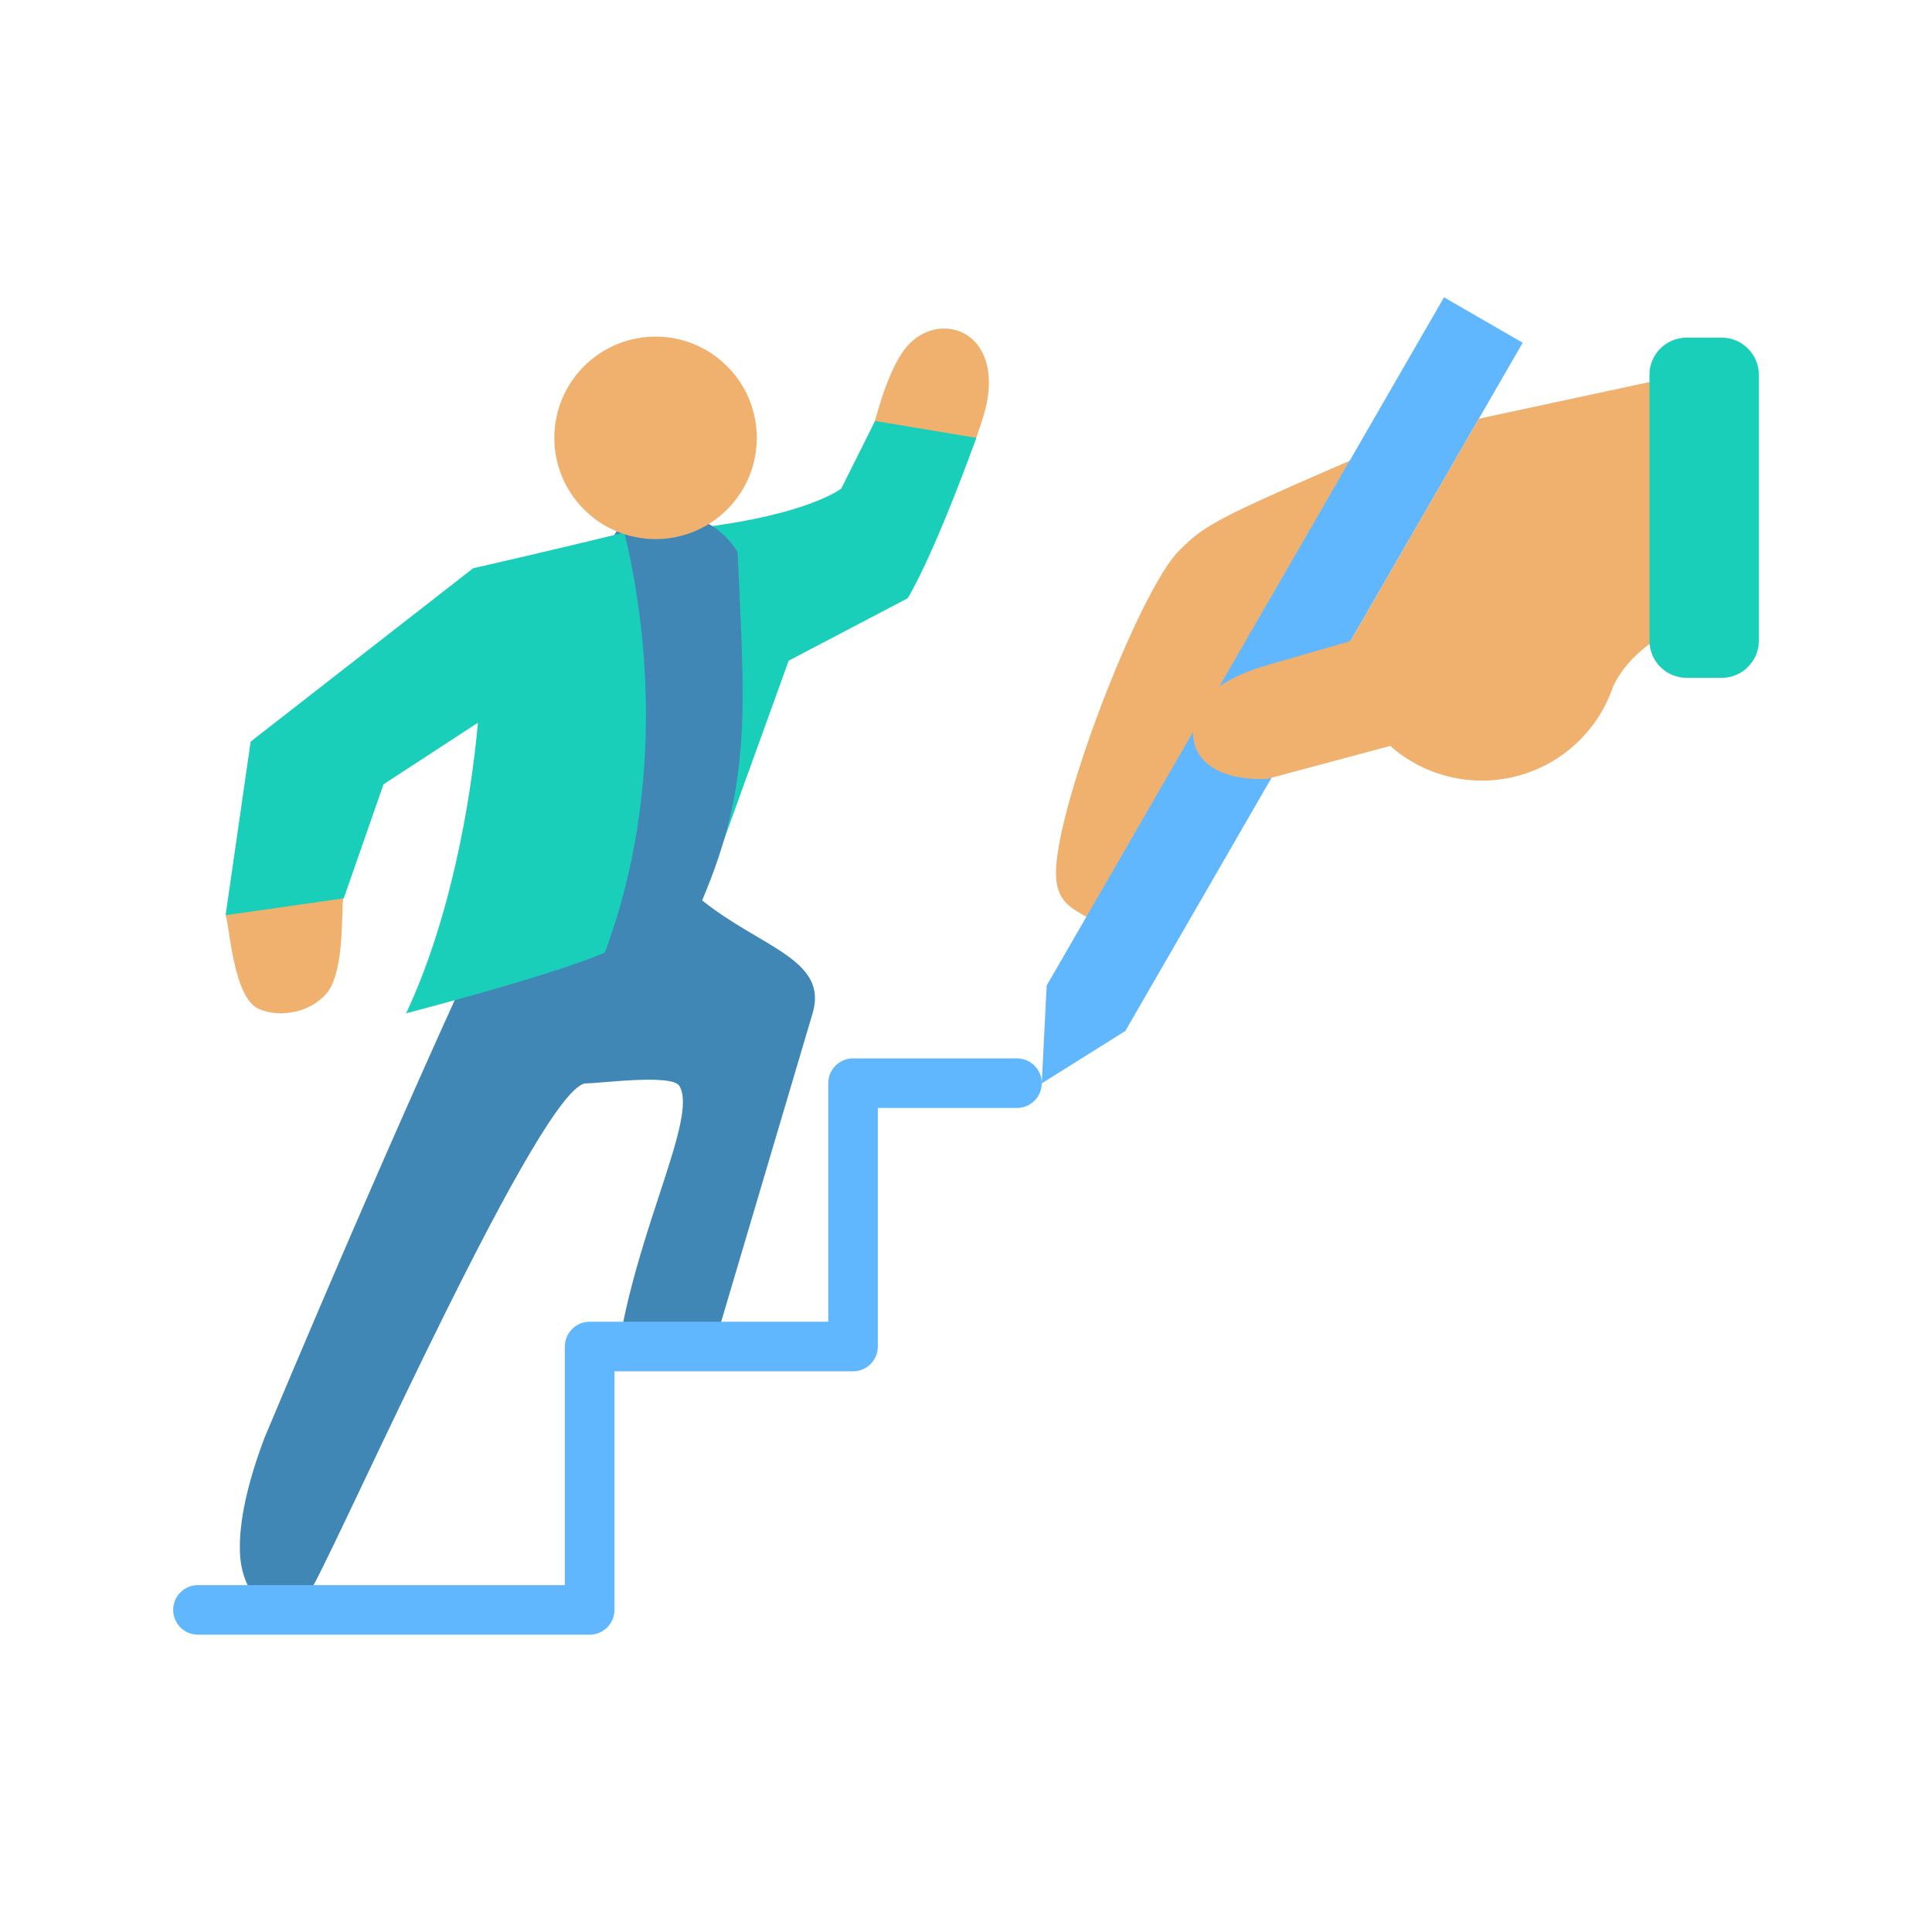
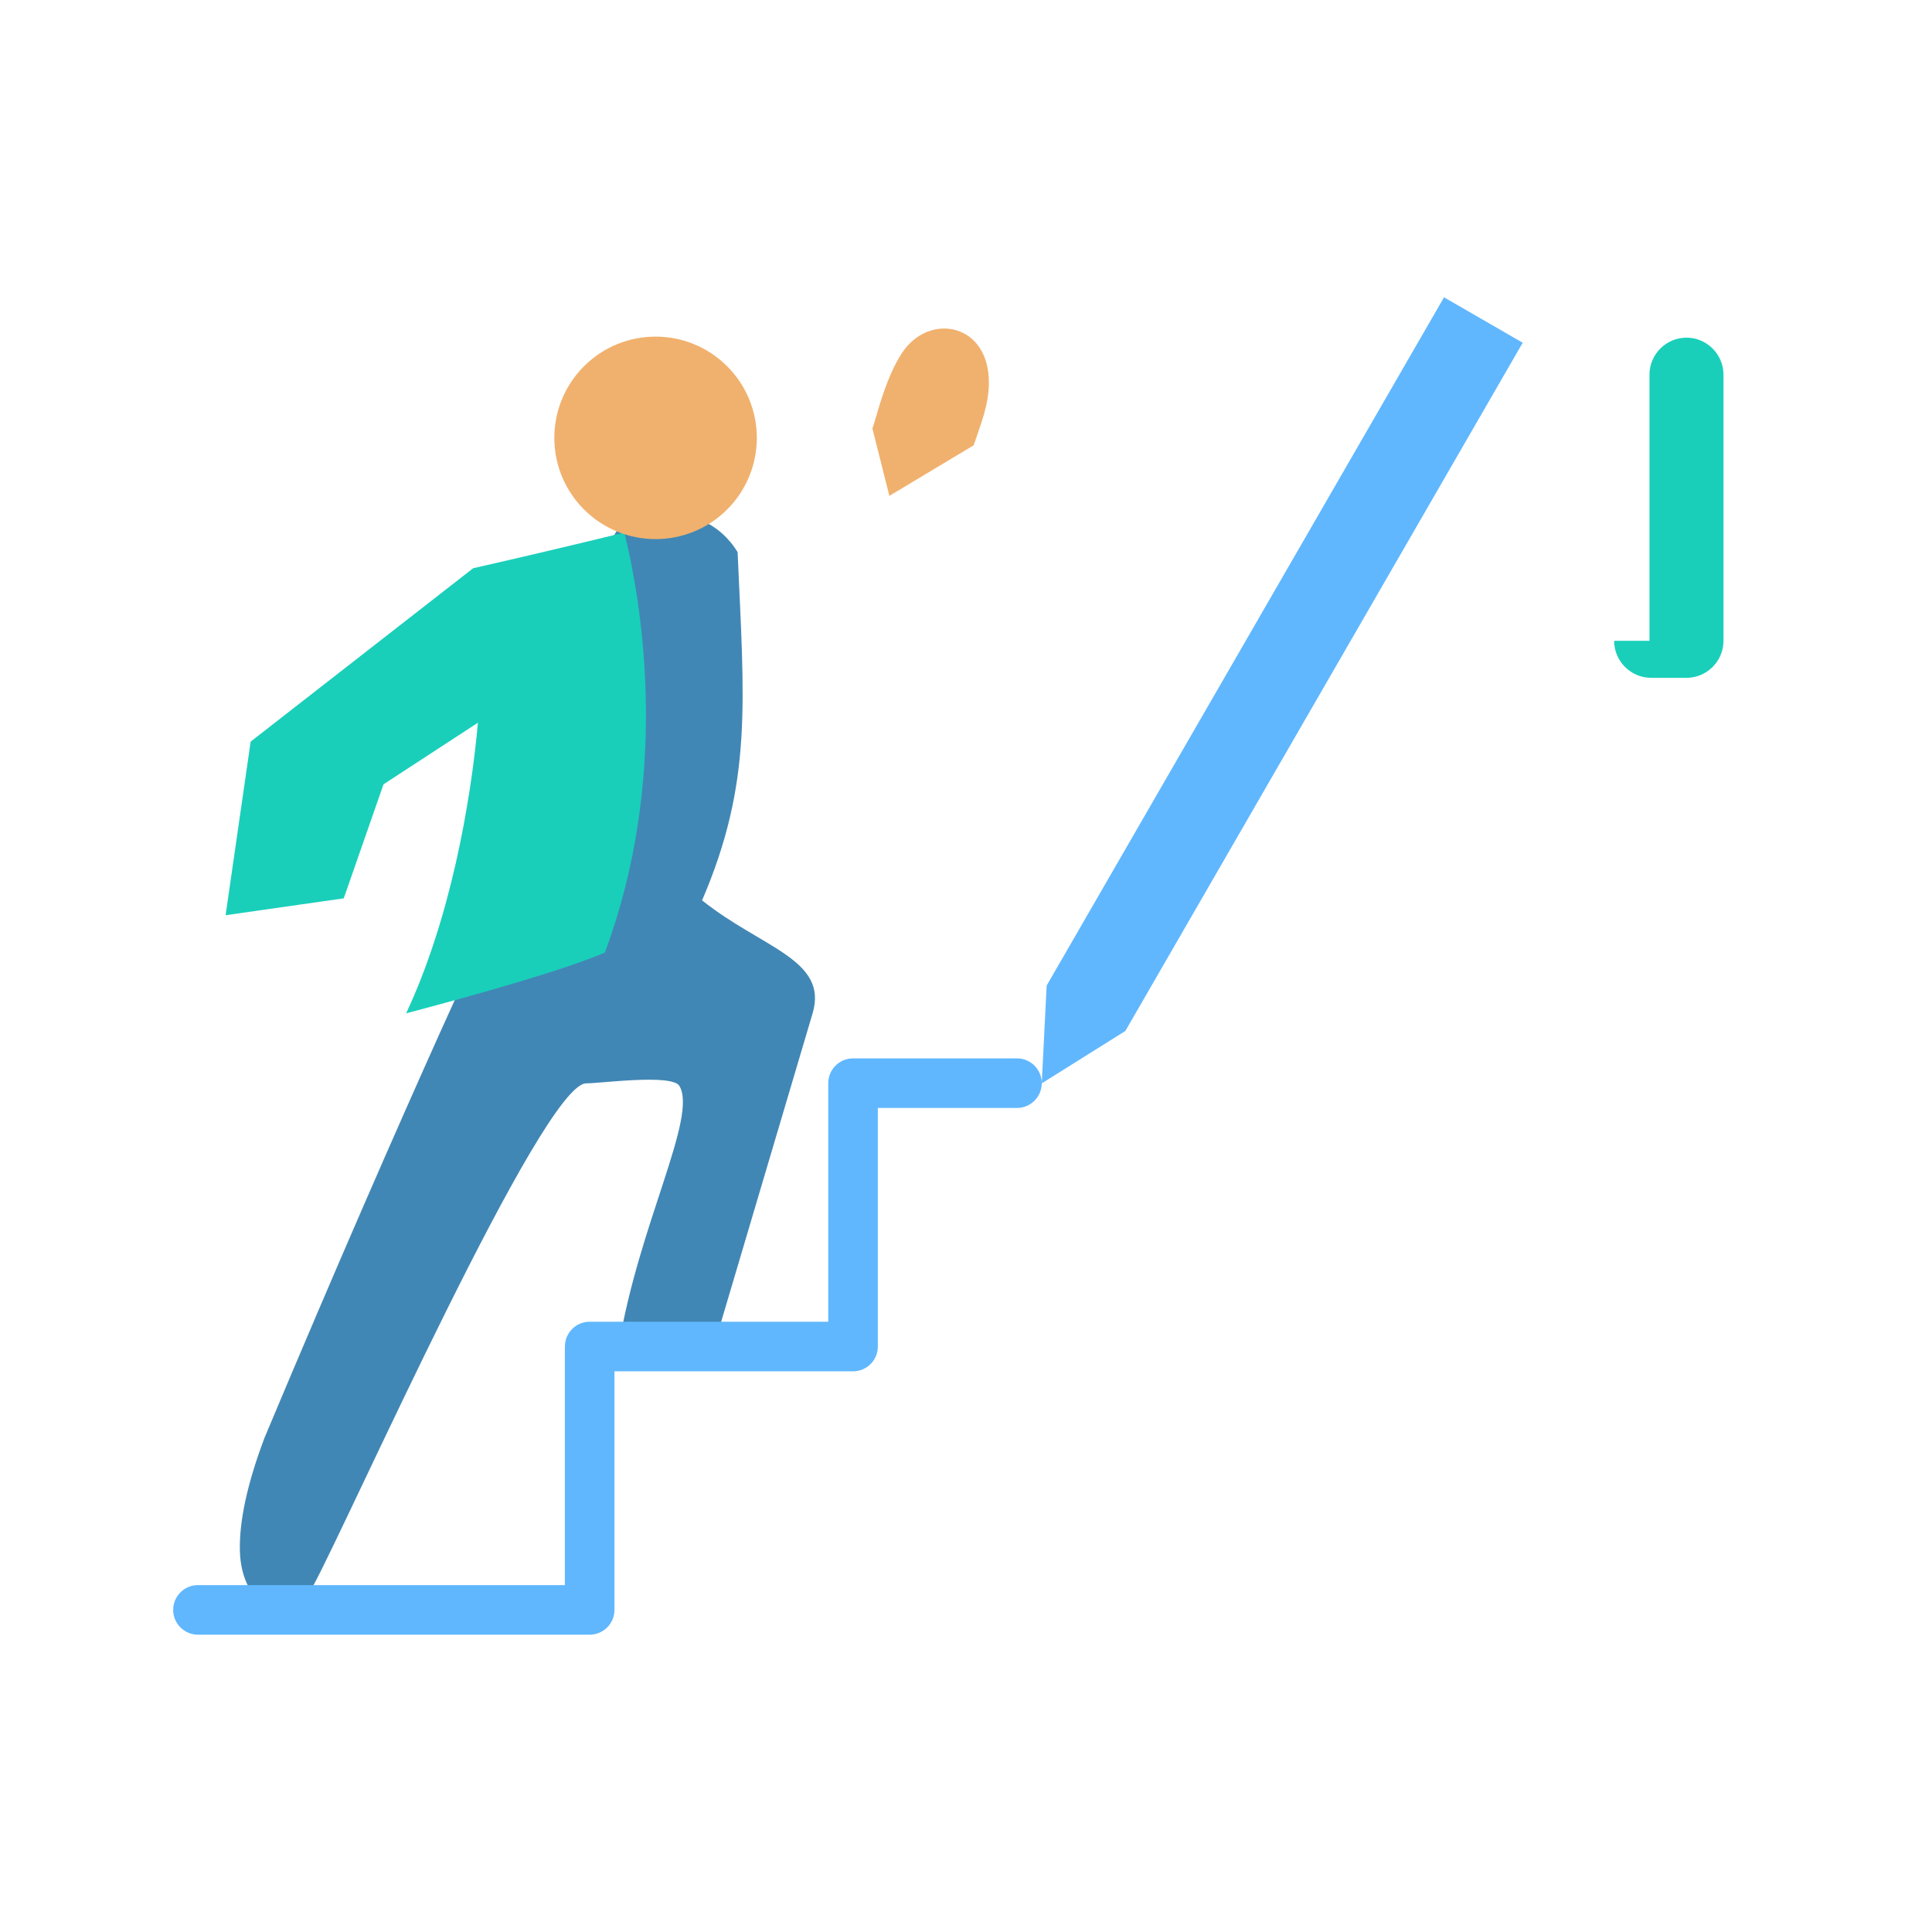
<svg xmlns="http://www.w3.org/2000/svg" id="Layer_1" enable-background="new 0 0 500 500" viewBox="0 0 500 500">
  <g clip-rule="evenodd" fill-rule="evenodd">
    <path d="m251.987 115.242-21.823 13.09-4.384-17.458c.95-2.343 3.101-12.513 7.594-19.433 7.005-10.789 22.801-7.87 22.548 7.899-.089 5.546-2.003 10.192-3.935 15.902z" fill="#f0b16e" />
-     <path d="m181.702 233.01c-13.337-6.48-2.97-5.626-2.42-8.803 5.274-30.414 2.724-87.755 2.724-87.755 27.618-3.479 35.73-10.035 35.73-10.035 5.823-11.647 8.735-17.471 8.735-17.471 17.471 2.912 26.206 4.368 26.206 4.368-11.647 32.03-17.776 41.517-17.776 41.517l-30.787 16.148z" fill="#19cfba" />
    <path d="m184.736 348.481c-7.331 0-24.619 0-24.619 0 5.118-31.391 20.482-59.413 15.714-67.441-1.889-3.181-20.42-.668-24.12-.668-11.265 0-61.611 113.403-70.561 129.85-6.811 12.517-18.68 5.478-19.066-8.767-.21-7.744 1.914-17.532 6.374-29.363 37.853-90.265 61.924-140.851 61.924-140.851 11.647-49.501 17.471-74.251 17.471-74.251 8.736-14.559 13.103-21.839 13.103-21.839s19.923-8.381 29.935 7.73c1.709 38.944 3.915 59.555-9.189 90.129 15.295 12.271 32.73 15.296 28.6 29.228z" fill="#4187b5" />
    <path d="m51.235 423.055c-3.543 0-6.416-2.873-6.416-6.416s2.873-6.416 6.416-6.416h94.958v-61.742c0-3.543 2.873-6.416 6.416-6.416h61.742v-61.742c0-3.543 2.873-6.416 6.416-6.416h42.422c3.543 0 6.416 2.873 6.416 6.416s-2.873 6.416-6.416 6.416h-36.006v61.742c0 3.543-2.873 6.416-6.416 6.416h-61.742v61.741c0 3.543-2.873 6.416-6.416 6.416h-101.374z" fill="#60b7fe" />
-     <path d="m88.96 232.489c-5.296.756-.036-17.256-3.694-16.734-8.173 1.167-26.88 21.102-26.88 21.102 1.172 3.584 2.029 21.584 8.741 24.333 5.532 2.264 13.193.841 17.394-4.106 5.157-6.073 3.582-24.619 4.439-24.595z" fill="#f0b16e" />
-     <path d="m353.339 124.714c11.889-6.346 15.349-13.464 6.822-10.039-6.309 2.535-24.492 10.401-35.437 15.444-13.673 6.3-15.822 8.699-19.622 12.445-10.176 10.032-32.787 68.379-31.783 84.457.506 8.101 5.93 8.424 11.575 12.693z" fill="#f0b16e" />
    <path d="m291.238 266.816-21.633 13.557 1.271-25.313 102.835-178.115 20.362 11.756z" fill="#60b7fe" />
-     <path d="m382.723 108.358 55.816-11.988c-.004.117 4.988 6.455 4.988 6.572v55.313c-13.447 4.729-22.126 11.173-26.035 19.33-3.822 11.39-13.097 20.107-24.702 23.216-11.605 3.11-23.995.198-33.001-7.755-14.173 3.798-21.809 5.844-31.932 8.557-13.809.473-20.098-5.884-18.947-13.474.939-6.194 4.889-11.524 17.707-15.589l22.88-6.633z" fill="#f0b16e" />
-     <path d="m426.884 165.845v-68.883c0-5.267 4.309-9.576 9.576-9.576h9.145c5.267 0 9.576 4.309 9.576 9.576v68.883c0 5.267-4.309 9.576-9.576 9.576h-9.145c-5.266 0-9.576-4.309-9.576-9.576z" fill="#19cfba" />
+     <path d="m426.884 165.845v-68.883c0-5.267 4.309-9.576 9.576-9.576c5.267 0 9.576 4.309 9.576 9.576v68.883c0 5.267-4.309 9.576-9.576 9.576h-9.145c-5.266 0-9.576-4.309-9.576-9.576z" fill="#19cfba" />
    <path d="m161.584 137.814c5.178 21.181 11.384 64.495-5.04 108.702-13.611 5.929-51.434 15.72-51.434 15.72 11.385-24.256 16.703-54.377 18.577-75.199-22.363 14.589-24.433 15.939-24.433 15.939l-10.294 29.513c-20.383 2.912-30.574 4.368-30.574 4.368l6.481-44.926c42.23-32.907 57.592-44.878 57.592-44.878 21.829-4.946 39.125-9.239 39.125-9.239z" fill="#19cfba" />
    <ellipse cx="169.691" cy="113.313" fill="#f0b16e" rx="26.206" ry="26.206" transform="matrix(.707 -.707 .707 .707 -30.423 153.178)" />
  </g>
</svg>